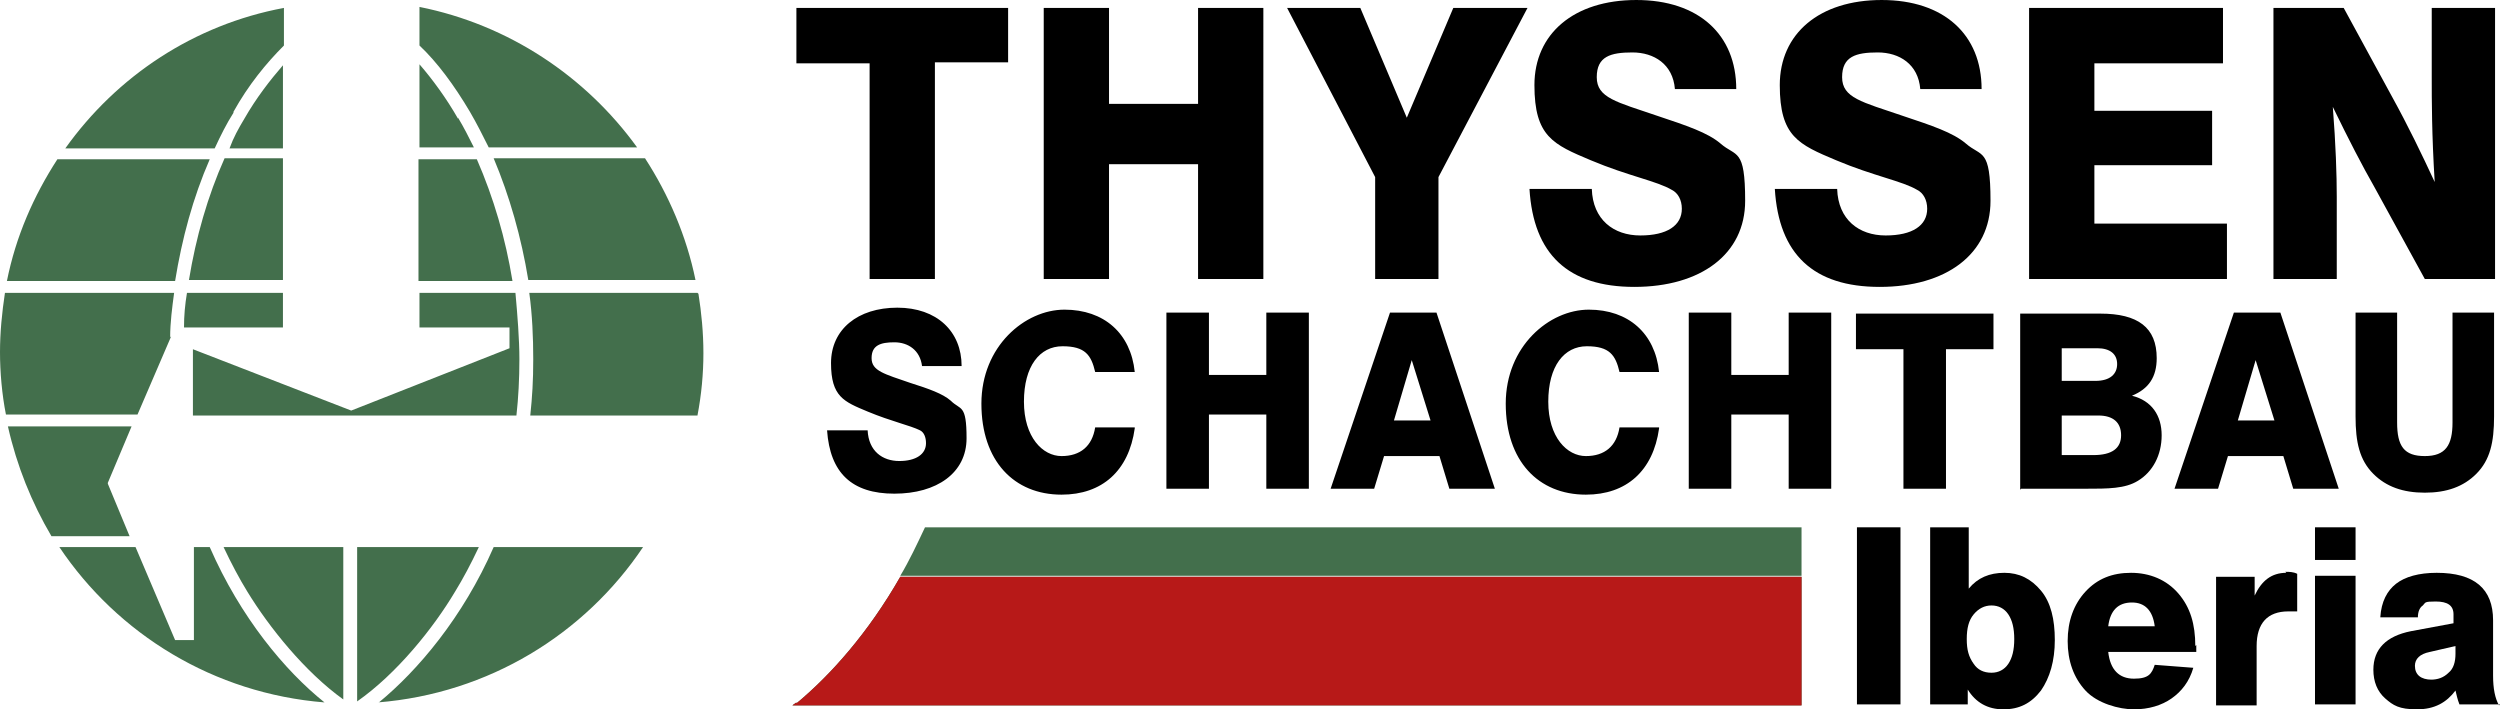
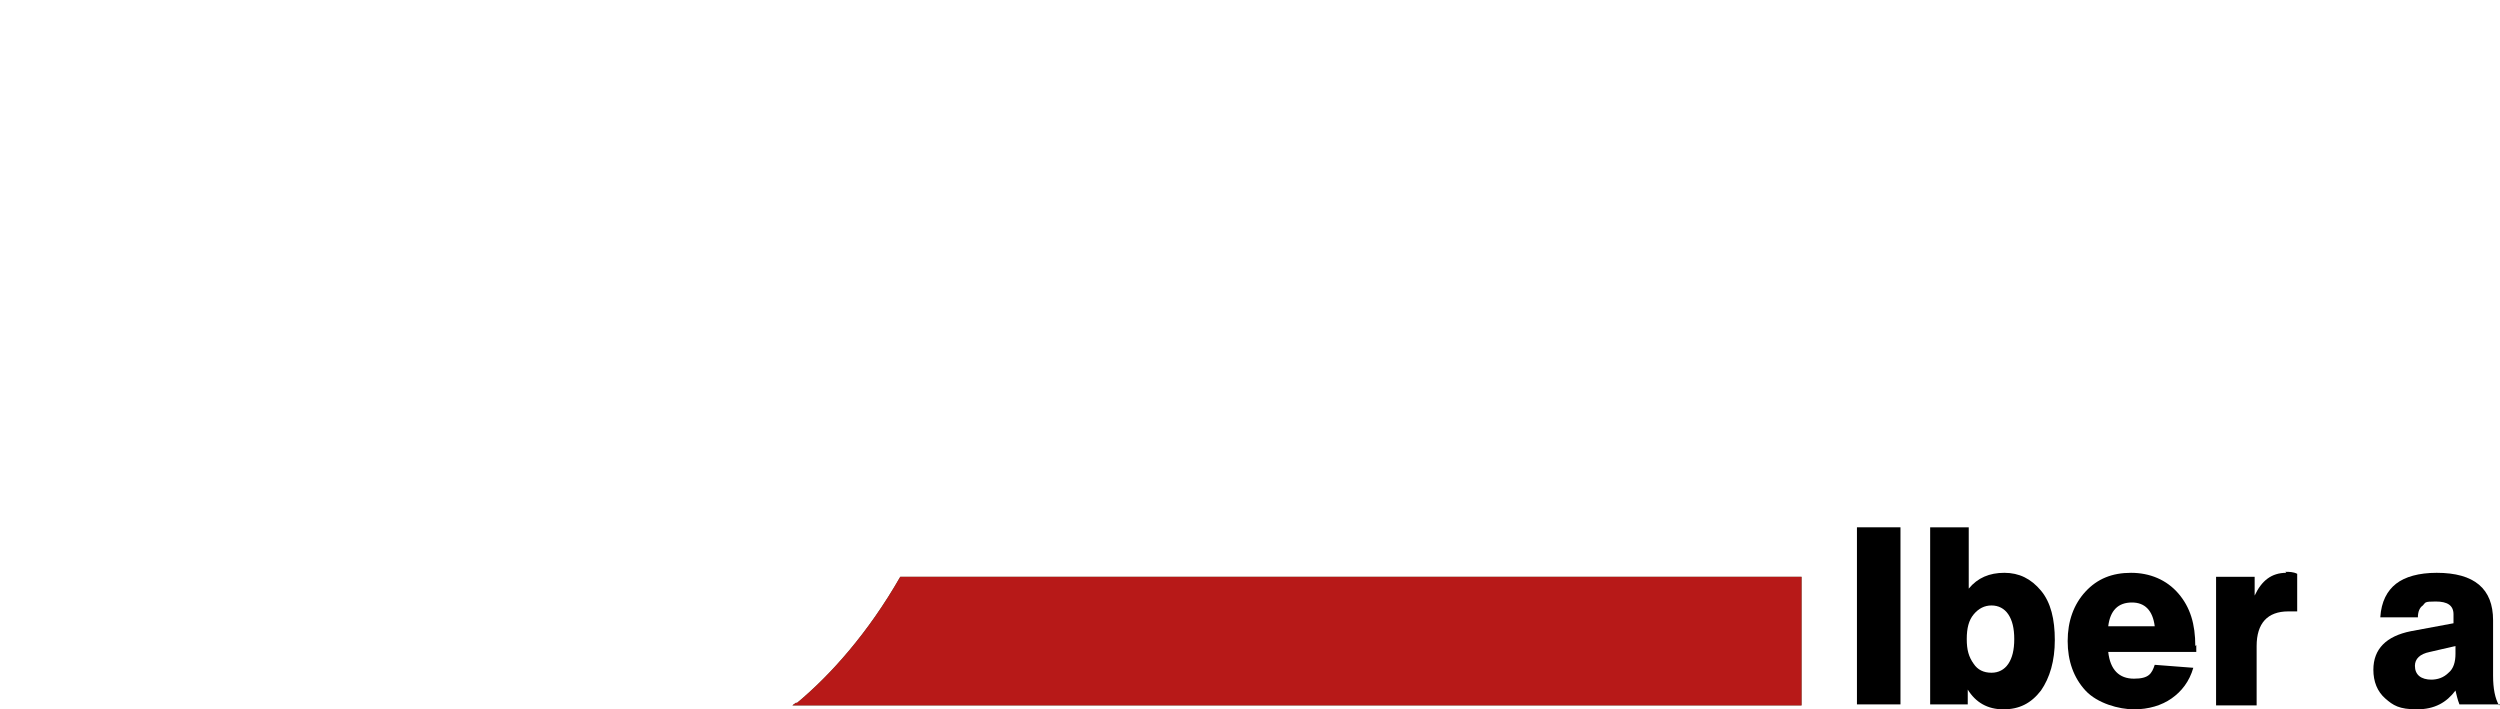
<svg xmlns="http://www.w3.org/2000/svg" id="Ebene_1" width="252.7" height="71.7" version="1.1" viewBox="0 0 252.7 71.7">
  <defs>
    <style>
      .st0 {
        fill: #436f4c;
      }

      .st1 {
        fill: #b71918;
      }
    </style>
  </defs>
-   <path class="st0" d="M48.3,16.1h-6v12.3h9.5c-.7-4.3-1.9-8.4-3.6-12.3M23.6,11.3c1.5-2.7,3.3-4.9,5.1-6.7V.8C19.6,2.5,11.8,7.7,6.6,15h15.1c.6-1.3,1.2-2.5,1.9-3.6M47.5,11.3c.7,1.2,1.3,2.4,1.9,3.6h15c-5.2-7.2-13-12.4-22-14.2v3.9c1.8,1.7,3.5,4,5.1,6.7M70.5,29.6h-17c.3,2.2.4,4.5.4,6.7s-.1,3.8-.3,5.7h16.9c.4-2.1.6-4.2.6-6.3,0-2.1-.2-4.1-.5-6M38.2,71c11.2-.9,20.9-6.9,26.8-15.7h-15.1c-3.1,7.1-7.7,12.5-11.6,15.7M21.2,55.3h-1.6v9.4h-1.9l-4-9.4h-7.7c5.9,8.8,15.6,14.8,26.8,15.7-4-3.2-8.5-8.6-11.6-15.7M10.9,48.8l2.4-5.7H.8c.9,4,2.4,7.7,4.4,11.1h7.9l-2.2-5.3ZM17.2,34.1c0-1.5.2-3,.4-4.5H.5c-.3,2-.5,4-.5,6s.2,4.3.6,6.3h13.3l3.4-7.9ZM21.2,16.1H5.8c-2.4,3.7-4.2,7.8-5.1,12.3h17c.7-4.3,1.8-8.4,3.5-12.3M25,59.8c2.2,3.6,5.8,8.1,9.7,10.9v-15.4h-12.1c.8,1.7,1.6,3.2,2.4,4.5M35.5,41.5l-16-6.2v6.7h32.7c.2-1.8.3-3.7.3-5.7s-.2-4.5-.4-6.7h-9.7v3.5h9.1v2.1l-16,6.3ZM46,59.8c.8-1.3,1.6-2.8,2.4-4.5h-12.3v15.6c4-2.8,7.7-7.4,9.9-11.1M53.3,28.3h17c-.9-4.4-2.7-8.6-5.1-12.3h-15.3c1.6,3.8,2.8,8,3.5,12.3M18.6,33.1h10v-3.5h-9.7c-.2,1.2-.3,2.3-.3,3.5M28.6,6.6c-1.3,1.5-2.7,3.3-3.9,5.4-.6,1-1.1,1.9-1.5,3h5.4V6.6h0ZM19.1,28.3h9.5v-12.3h-5.9c-1.7,3.8-2.9,8-3.6,12.3M46.3,12c-1.2-2.1-2.6-4-3.9-5.5v8.4h5.5c-.5-1-1-2-1.6-3" />
  <g>
    <path d="M192.1,71.2h-4.4v-17.9h4.4v17.9Z" />
    <path d="M199,53.3v6.2c.9-1.1,2.1-1.6,3.6-1.6s2.7.6,3.7,1.8,1.4,2.9,1.4,5-.5,3.8-1.4,5.1c-1,1.3-2.2,1.9-3.8,1.9s-2.8-.7-3.6-2v1.5h-3.8v-17.9h4.1ZM201.3,68c.7,0,1.3-.3,1.7-.9.4-.6.6-1.4.6-2.5s-.2-1.9-.6-2.5c-.4-.6-1-.9-1.7-.9s-1.3.3-1.8.9-.7,1.4-.7,2.5.2,1.8.7,2.5c.4.6,1,.9,1.8.9Z" />
    <path d="M222,65.2v.7h-8.9c.2,1.8,1.1,2.7,2.6,2.7s1.8-.5,2.1-1.4l3.9.3c-.4,1.4-1.2,2.4-2.2,3.1-1,.7-2.3,1.1-3.8,1.1s-3.7-.6-4.9-1.9-1.8-3-1.8-5,.6-3.7,1.8-5c1.2-1.3,2.7-1.9,4.6-1.9s3.6.7,4.8,2.1c1.2,1.4,1.7,3.1,1.7,5.3ZM213.1,63.3h4.7c-.2-1.6-1-2.4-2.3-2.4-1.4,0-2.2.8-2.4,2.4Z" />
    <path d="M231,57.8c.4,0,.8,0,1.2.2v3.8c-.3,0-.6,0-.9,0-2.1,0-3.2,1.2-3.2,3.5v6h-4.1v-13h3.9v1.9c.7-1.5,1.7-2.3,3.2-2.3Z" />
-     <path d="M238.1,56.6h-4.1v-3.3h4.1v3.3ZM238.1,71.2h-4.1v-13h4.1v13Z" />
    <path d="M252.7,71.2h-4.1c-.2-.5-.3-1-.4-1.4-.9,1.2-2.1,1.9-3.9,1.9s-2.4-.4-3.2-1.1-1.2-1.7-1.2-2.9c0-2.1,1.3-3.4,3.8-3.9l4.3-.8v-.9c0-.9-.6-1.3-1.8-1.3s-1,.1-1.3.4c-.3.2-.5.6-.5,1.2h-3.8c.1-1.6.7-2.7,1.6-3.4.9-.7,2.3-1.1,4.1-1.1,3.8,0,5.7,1.6,5.7,4.8v5.6c0,1.3.2,2.3.6,3ZM245.7,68.7c.7,0,1.3-.2,1.8-.7.5-.4.7-1.1.7-1.9v-.8l-2.6.6c-1,.2-1.5.7-1.5,1.4,0,.9.6,1.4,1.7,1.4Z" />
  </g>
-   <path d="M238.1,31.6v10.5c0,2.6.4,4.4,1.8,5.8,1.3,1.3,3,1.9,5.2,1.9s3.9-.6,5.2-1.9c1.4-1.4,1.8-3.2,1.8-5.8v-10.5h-4.2v11.1c0,2.3-.7,3.4-2.8,3.4s-2.8-1-2.8-3.4v-11.1h-4.2ZM226.2,42.5l1.8-6.1,1.9,6.1h-3.6ZM225.8,31.6l-6,17.8h4.4l1-3.3h5.6l1,3.3h4.6l-5.9-17.8h-4.7ZM208.4,38.6v-3.4h3.6c1.3,0,2,.6,2,1.6s-.7,1.7-2.2,1.7h-3.4ZM208.4,45.9v-3.9h3.7c1.5,0,2.3.7,2.3,2s-.9,2-2.8,2h-3.2ZM204.3,49.4h6.5c2.3,0,4,0,5.3-.8,1.5-.9,2.4-2.6,2.4-4.6s-1-3.5-3-4c1.7-.7,2.5-1.9,2.5-3.8,0-3.1-1.9-4.5-5.7-4.5h-8.1v17.8ZM192.4,49.4h4.3v-14.1h4.8v-3.6h-13.9v3.6h4.8v14.1h0ZM170.7,49.4h4.3v-7.5h5.8v7.5h4.3v-17.8h-4.3v6.3h-5.8v-6.3h-4.3v17.8ZM167.7,43.2h-4c-.3,1.9-1.5,2.9-3.4,2.9s-3.8-1.9-3.8-5.5,1.6-5.6,3.9-5.6,2.9.9,3.3,2.6h4c-.4-3.9-3.1-6.3-7.1-6.3s-8.4,3.7-8.4,9.5,3.3,9.2,8.1,9.2c4.1,0,6.8-2.4,7.4-6.7M140.9,42.5l1.8-6.1,1.9,6.1h-3.6ZM140.5,31.6l-6,17.8h4.4l1-3.3h5.6l1,3.3h4.6l-5.9-17.8h-4.7ZM117.9,49.4h4.3v-7.5h5.8v7.5h4.3v-17.8h-4.3v6.3h-5.8v-6.3h-4.3v17.8ZM114.7,43.2h-4c-.3,1.9-1.5,2.9-3.4,2.9s-3.8-1.9-3.8-5.5,1.6-5.6,3.9-5.6,2.9.9,3.3,2.6h4c-.4-3.9-3.1-6.3-7.1-6.3s-8.4,3.7-8.4,9.5,3.3,9.2,8.1,9.2c4.1,0,6.8-2.4,7.4-6.7M83.6,43.5c.3,4.3,2.5,6.4,6.8,6.4s7.3-2.1,7.3-5.6-.6-2.8-1.6-3.8c-.8-.7-2.2-1.2-4.1-1.8-2.6-.9-3.9-1.2-3.9-2.5s.9-1.6,2.3-1.6,2.6.8,2.8,2.4h4c0-3.5-2.5-5.9-6.5-5.9s-6.7,2.2-6.7,5.6,1.3,3.9,3.7,4.9c2.4,1,4.3,1.4,5.3,1.9.4.2.6.7.6,1.3,0,1.1-1,1.8-2.7,1.8s-3.1-1-3.2-3.1h-4.1Z" />
-   <path d="M229.8,28.2h6.4v-8.3c0-2.2-.1-5.3-.4-9.1,1.6,3.3,3,6,4.2,8.1l5.1,9.3h7.1V.8h-6.4v7c0,2.3,0,5.8.3,10.6-1.3-2.8-2.7-5.7-4.3-8.6l-4.9-9h-7.1v27.4ZM205.1,28.2h20v-5.6h-13.4v-5.9h11.9v-5.5h-11.9v-4.8h13V.8h-19.6v27.4ZM179.4,19.1c.4,6.6,3.9,9.9,10.6,9.9s11.2-3.3,11.2-8.7-.9-4.4-2.5-5.8c-1.3-1.1-3.4-1.8-6.4-2.8-4.1-1.4-6.1-1.8-6.1-3.9s1.4-2.5,3.6-2.5,4.1,1.2,4.3,3.7h6.2c0-5.5-3.8-9-10.1-9s-10.3,3.4-10.3,8.6,1.9,6,5.7,7.6c3.8,1.6,6.7,2.1,8.2,3,.6.3,1,1,1,1.9,0,1.7-1.5,2.7-4.2,2.7s-4.8-1.6-4.9-4.7h-6.3ZM154.6,19.1c.4,6.6,3.9,9.9,10.6,9.9s11.2-3.3,11.2-8.7-.9-4.4-2.5-5.8c-1.3-1.1-3.4-1.8-6.4-2.8-4.1-1.4-6.1-1.8-6.1-3.9s1.4-2.5,3.6-2.5,4.1,1.2,4.3,3.7h6.2c0-5.5-3.8-9-10.1-9s-10.3,3.4-10.3,8.6,1.9,6,5.7,7.6c3.8,1.6,6.7,2.1,8.2,3,.6.3,1,1,1,1.9,0,1.7-1.5,2.7-4.2,2.7s-4.8-1.6-4.9-4.7h-6.3ZM139,28.2h6.4v-10.3L154.4.8h-7.5l-4.7,11.1-4.7-11.1h-7.4l8.9,17.1v10.3h0ZM105.5,28.2h6.6v-11.6h9v11.6h6.6V.8h-6.6v9.7h-9V.8h-6.6v27.4ZM87.9,28.2h6.6V6.3h7.4V.8h-21.4v5.6h7.4v21.9h0Z" />
  <g>
-     <path class="st0" d="M182.1,53.3h-88.6c-.8,1.7-1.6,3.4-2.5,4.9h91.1v-4.9h0Z" />
    <path class="st0" d="M80.5,71c-.1.1-.3.2-.4.3.3,0,.6,0,.9,0h101.1v-13h-91.1c-3.2,5.6-7,9.9-10.5,12.8Z" />
    <path class="st1" d="M80.5,71c-.1.1-.3.2-.4.3.3,0,.6,0,.9,0h101.1v-13h-91.1c-3.2,5.6-7,9.9-10.5,12.8Z" />
  </g>
</svg>